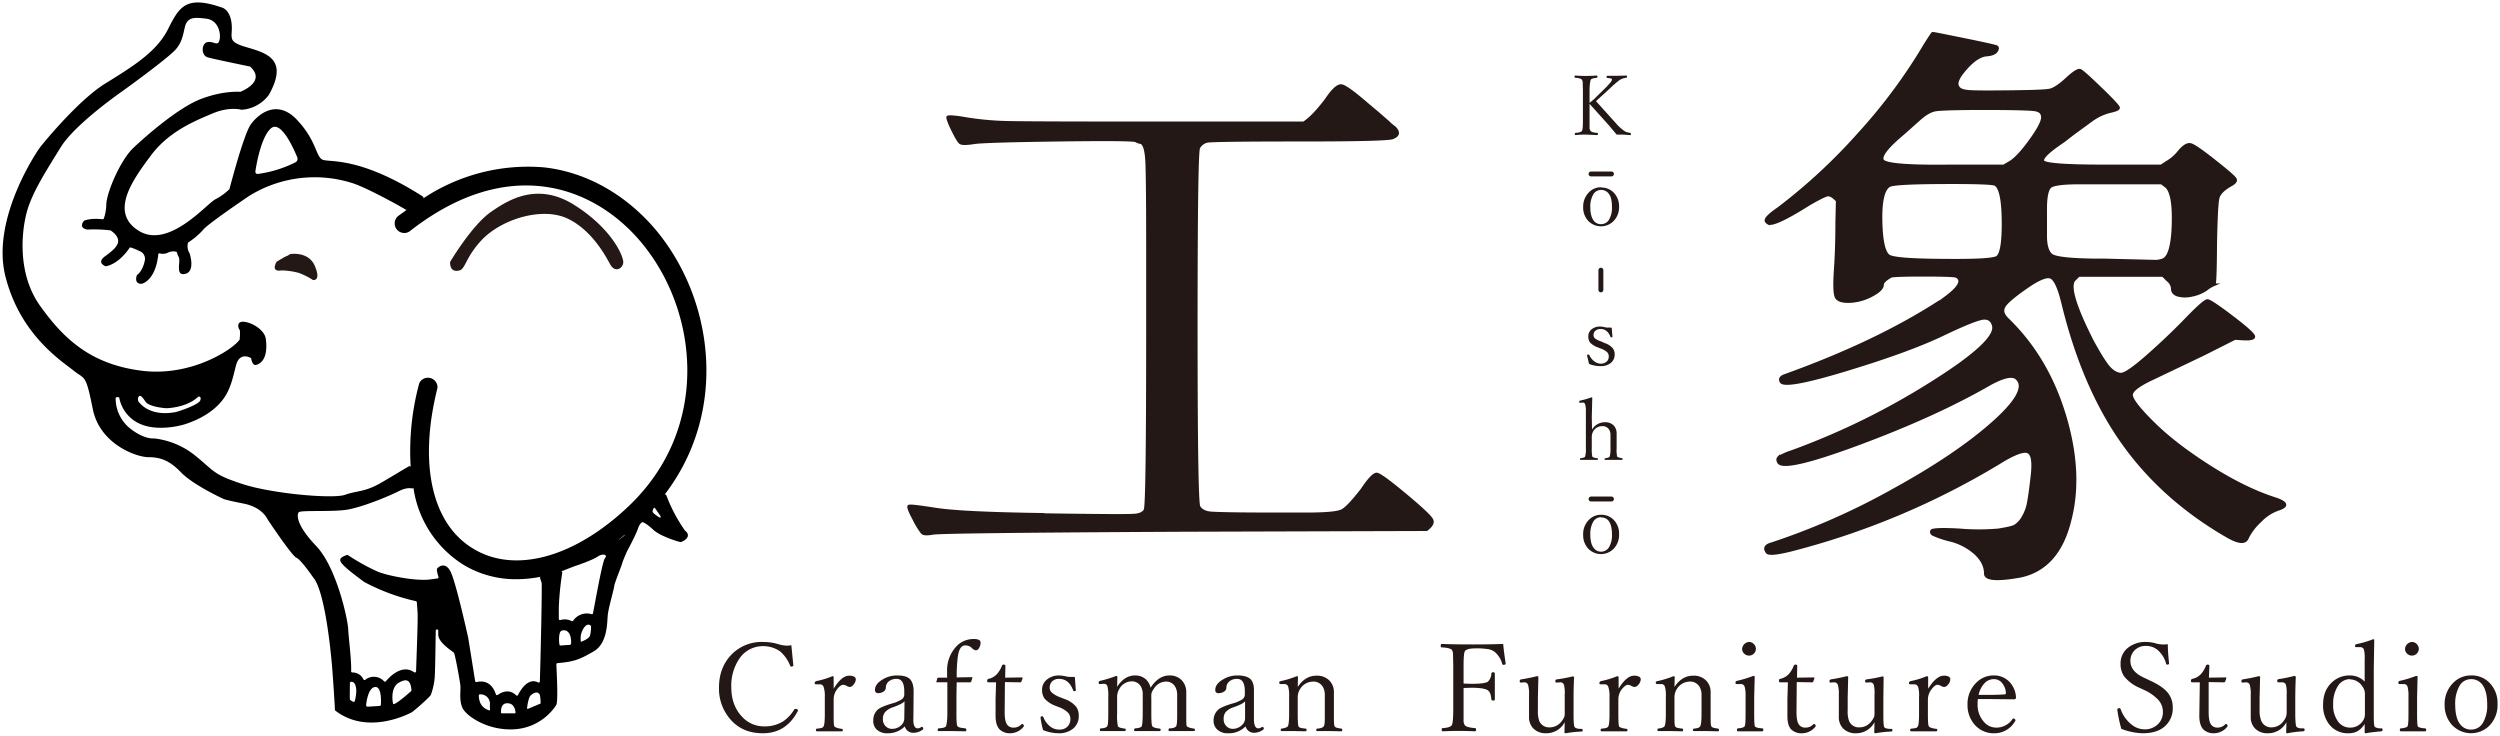
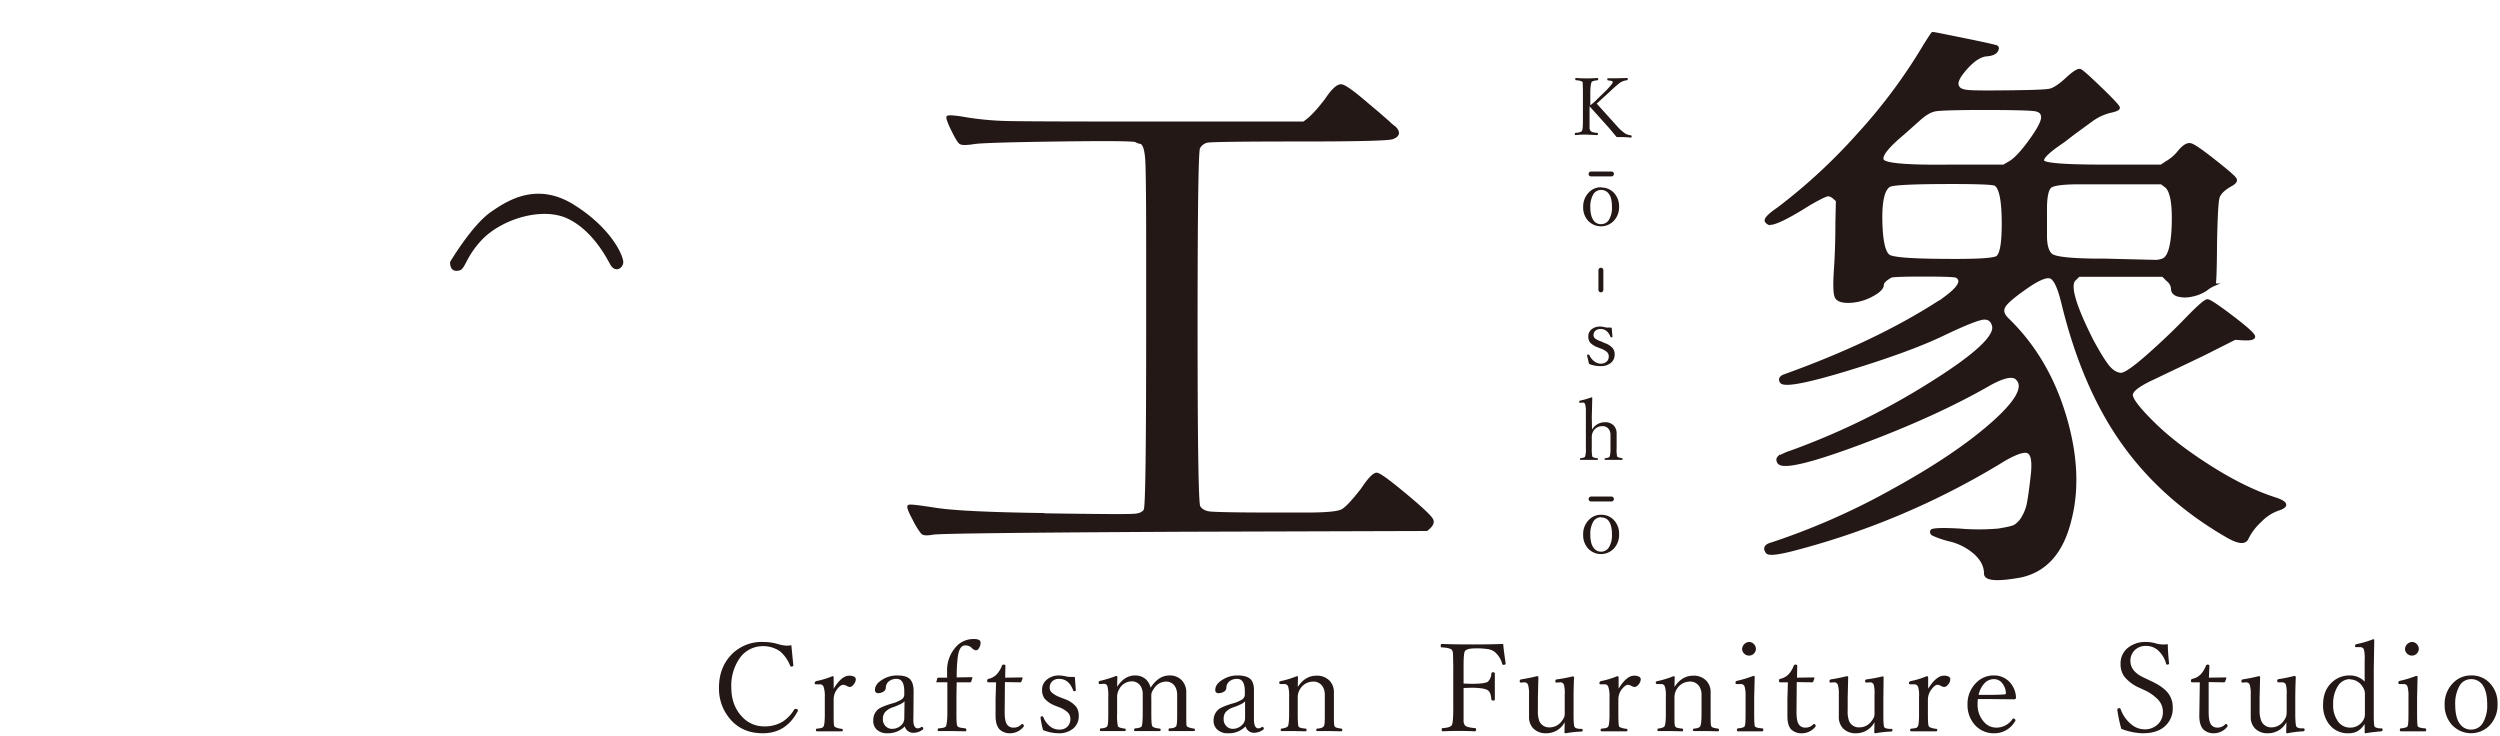
<svg xmlns="http://www.w3.org/2000/svg" viewBox="0 0 1016 299">
  <defs>
    <style>.cls-1,.cls-2,.cls-4{fill:#231815}.cls-1,.cls-4{stroke:#231815;stroke-miterlimit:10}.cls-1{stroke-linecap:round;stroke-width:2px}.cls-3{fill:none}</style>
  </defs>
  <path class="cls-1" d="M650.6 117.8v-8" />
  <path class="cls-2" d="M321.6 262.2l.8 8.1v.2c0 .2-.3.4-.8.4a.5.5 0 0 1-.5-.4 14.5 14.5 0 0 0-4.1-5.8 11.9 11.9 0 0 0-6.9-2.1 11.4 11.4 0 0 0-9.7 5.2 19.5 19.5 0 0 0-3.2 11.5q0 7.3 4.3 11.9a12 12 0 0 0 9 4 14 14 0 0 0 7.7-2 15.3 15.3 0 0 0 4.6-4.9.5.5 0 0 1 .5-.2 1.1 1.1 0 0 1 .7.2.5.5 0 0 1 .3.4.8.8 0 0 1-.2.5q-4.7 8.8-14.1 8.8-8.4 0-13.3-5.8a18.9 18.9 0 0 1-4.5-12.8q0-8.6 5.7-14a17.1 17.1 0 0 1 12.2-4.5 21 21 0 0 1 5.9.8 14.2 14.2 0 0 0 4 .7 11.6 11.6 0 0 0 1.6-.2zM338.8 279.9q3.2-5.3 6.3-5.3a4 4 0 0 1 2 .4 1.2 1.2 0 0 1 .7 1 3.4 3.4 0 0 1-1 2.3 2.1 2.1 0 0 1-1.4.9 3.6 3.6 0 0 1-1.4-.5 3.5 3.5 0 0 0-1.3-.4c-.7 0-1.6.6-2.5 1.8a6.8 6.8 0 0 0-1.4 4.2v5.8c0 3 0 4.7.3 5.1s1.3.8 3 1q.4 0 .4.5c0 .4-.1.5-.4.5h-10c-.4 0-.5-.1-.5-.5a.5.5 0 0 1 .4-.6 8.7 8.7 0 0 0 2-.3 1.5 1.5 0 0 0 .7-.6c.3-.4.5-2.1.5-5v-7a11.8 11.8 0 0 0-.5-4.1 1.6 1.6 0 0 0-1.3-1h-1.8c-.3 0-.5-.1-.5-.5s.2-.6.6-.8a33.6 33.6 0 0 0 6.6-2c.4 0 .5.2.5.5v4.6zM367.7 295.2a9.5 9.5 0 0 1-7 2.8 6 6 0 0 1-4.5-1.6 4.7 4.7 0 0 1-1.3-3.5 5.8 5.8 0 0 1 1.7-4.4q1.2-1.2 5.9-2.6a14 14 0 0 0 4-1.7 2.4 2.4 0 0 0 1-2V281q0-5.1-3.1-5.1a4.8 4.8 0 0 0-3.4 1.2 3.4 3.4 0 0 0-1 2.4 1.9 1.9 0 0 1-1 1.6 4.1 4.1 0 0 1-2.1.6 1.2 1.2 0 0 1-1.3-1.4c0-1.5 1-2.9 3-4.1a11.1 11.1 0 0 1 6-1.7q4 0 5.4 1.7c.8 1 1.3 2.5 1.3 4.7l-.1 10.9q-.2 4.2 1.8 4.2a2 2 0 0 0 1.2-.4 1 1 0 0 1 .5-.2.5.5 0 0 1 .4.3.8.8 0 0 1 .1.5.3.3 0 0 1-.2.3 6.2 6.2 0 0 1-3.7 1.3 3.5 3.5 0 0 1-3.6-2.6zm-.1-10.2q-.8 1-4.6 2.4a7.4 7.4 0 0 0-3.3 2 4.4 4.4 0 0 0-.9 2.9 3.8 3.8 0 0 0 1.2 2.9 3.5 3.5 0 0 0 2.4 1 5.3 5.3 0 0 0 3.9-1.5 3.8 3.8 0 0 0 1.2-2.8zM388.8 277.2l-.1 6v7.3c0 2.6.1 4.1.4 4.6s1.3.7 3.2.9c.3 0 .4.3.4.7s0 .5-.4.5l-5.4-.1h-5.4c-.3 0-.4 0-.4-.4s.1-.7.4-.7c1.8-.1 2.8-.4 3-1s.5-2.2.5-5v-7-5.7a71.4 71.4 0 0 0-4.5 0l.4-1.6a.5.5 0 0 1 .5-.3h3.5v-2.6a14.1 14.1 0 0 1 3.5-9.8 9.5 9.5 0 0 1 7.5-3.3c1.7 0 2.6.5 2.6 1.4a4.1 4.1 0 0 1-.7 2.4 1.5 1.5 0 0 1-1.2.8 3.2 3.2 0 0 1-1.7-1l-.2-.2a3.8 3.8 0 0 0-2.5-.8q-2.4 0-3 5a67.3 67.3 0 0 0-.4 8l6.1-.1c.2 0 .3 0 .3.2l-.5 1.6a.5.5 0 0 1-.4.3h-5.6zM404.8 277.3h-3.1c-.4 0-.5-.2-.5-.6s.1-.7.5-.8a6.6 6.6 0 0 0 3.5-2 10.9 10.9 0 0 0 2-3.4.7.7 0 0 1 .8-.4q.6 0 .6.5l-.1 4.8 6.8-.1a.3.3 0 0 1 .3.3l-.5 1.4a.5.5 0 0 1-.5.3l-6.2-.1-.1 12.3q0 3.6 1 5a3.1 3.1 0 0 0 2.6 1.2 4.3 4.3 0 0 0 3.2-1.3.4.4 0 0 1 .3-.2.7.7 0 0 1 .5.3.9.9 0 0 1 .2.5.4.4 0 0 1-.1.3 7 7 0 0 1-5.3 2.7 6 6 0 0 1-4.6-1.7c-1-1.2-1.5-3-1.5-5.4v-6.8zM436.8 275l.4 5.4v.2c0 .2-.2.3-.6.3a.5.5 0 0 1-.5-.4q-1.7-4.6-5.7-4.6a3.8 3.8 0 0 0-2.9 1.1 3.5 3.5 0 0 0-.9 2.5 2.6 2.6 0 0 0 .9 2 11.6 11.6 0 0 0 3.4 1.9l1.8.7a10.5 10.5 0 0 1 4.7 3.2 6 6 0 0 1 1 3.6 6.4 6.4 0 0 1-2.4 5.3 9 9 0 0 1-5.8 1.8 17.3 17.3 0 0 1-6.3-1.3c-.3-1.1-.7-2.7-1-4.8v-.3c0-.3.1-.5.6-.5a.6.6 0 0 1 .5.3 8.9 8.9 0 0 0 3 4 5.9 5.9 0 0 0 3.6 1.1 4.3 4.3 0 0 0 3.3-1.3 4.2 4.2 0 0 0 1.1-3 3.6 3.6 0 0 0-1-2.6 9.8 9.8 0 0 0-3.1-2l-1.8-.7a11.3 11.3 0 0 1-4.6-3 6 6 0 0 1-1-3.6 5.2 5.2 0 0 1 2.2-4.3 7.5 7.5 0 0 1 4.6-1.5 15 15 0 0 1 3.4.5 11.5 11.5 0 0 0 1.9.1h1.2zM467.6 279.5q3.2-5 7.7-5a6.6 6.6 0 0 1 5 2 6.9 6.9 0 0 1 1.8 4.9v8.6c0 3 0 4.8.2 5.1s1.2.8 3 1q.3 0 .3.5c0 .4-.1.5-.4.5H475.3c-.3 0-.4-.1-.4-.5a.5.5 0 0 1 .4-.6c1.5 0 2.4-.4 2.7-.9s.4-2 .4-5v-7.7a6.4 6.4 0 0 0-.6-2.9 4.1 4.1 0 0 0-4-2.5 5.8 5.8 0 0 0-4.8 2.8 6.6 6.6 0 0 0-1 1.8 8.3 8.3 0 0 0-.1 2v6.4c0 3 .1 4.6.4 5.1s1.2.8 3 1c.2 0 .4.2.4.5s-.2.5-.4.5h-10c-.3 0-.4-.1-.4-.5s.2-.5.4-.6c1.6-.1 2.5-.4 2.7-.9s.4-2.2.4-5v-7.8a6.2 6.2 0 0 0-.5-2.8 4.2 4.2 0 0 0-4.1-2.6 5.8 5.8 0 0 0-4.8 2.9 6.5 6.5 0 0 0-1 3.8v6.4a21.8 21.8 0 0 0 .3 5.1q.3.7 2.8 1c.3 0 .4.2.4.5s-.1.5-.4.5h-9.8c-.2 0-.3-.2-.3-.5s0-.5.4-.6c1.4 0 2.3-.4 2.6-.9s.4-2.2.4-5v-7a14.7 14.7 0 0 0-.3-4 1.4 1.4 0 0 0-1.5-1.2l-1.7.1c-.3 0-.4-.2-.4-.7 0-.3.2-.5.6-.6a47.4 47.4 0 0 0 6.5-2c.3 0 .5.1.5.4l-.1 4q3-4.6 7.3-4.6a6.4 6.4 0 0 1 4.3 1.5 6.7 6.7 0 0 1 2 3.5zM506.2 295.2a9.5 9.5 0 0 1-7.2 2.8 6 6 0 0 1-4.4-1.6 4.7 4.7 0 0 1-1.4-3.5 5.8 5.8 0 0 1 1.8-4.4q1.2-1.2 5.9-2.6a14 14 0 0 0 4-1.7 2.4 2.4 0 0 0 1-2V281q0-5.1-3.1-5.1a4.8 4.8 0 0 0-3.4 1.2 3.3 3.3 0 0 0-1 2.4 1.9 1.9 0 0 1-1 1.6 4.1 4.1 0 0 1-2.1.6 1.2 1.2 0 0 1-1.4-1.4c0-1.5 1-2.9 3-4.1a11.1 11.1 0 0 1 6-1.7c2.7 0 4.5.6 5.5 1.7.8 1 1.3 2.5 1.2 4.7v10.9q-.1 4.2 1.8 4.2a2 2 0 0 0 1.2-.4 1.1 1.1 0 0 1 .5-.2.5.5 0 0 1 .4.3.8.8 0 0 1 .1.5.3.3 0 0 1-.2.3 6.2 6.2 0 0 1-3.7 1.3 3.5 3.5 0 0 1-3.5-2.6zM506 285q-.7 1-4.6 2.4a7.5 7.5 0 0 0-3.3 2 4.4 4.4 0 0 0-.8 2.9 3.8 3.8 0 0 0 1.2 2.9 3.5 3.5 0 0 0 2.4 1 5.3 5.3 0 0 0 3.8-1.5 3.8 3.8 0 0 0 1.3-2.8zM527.4 279.2q3-4.6 7.6-4.6a7 7 0 0 1 5.3 2 6.6 6.6 0 0 1 1.8 4.8v8.6c0 3 0 4.7.3 5.2s1.2.7 2.7.9a.5.5 0 0 1 .4.5c0 .4-.1.6-.4.6l-4.7-.1h-5c-.3 0-.5-.1-.5-.5a.5.5 0 0 1 .5-.5c1.4-.1 2.2-.4 2.6-1s.4-2 .4-5v-7.7a6.4 6.4 0 0 0-.6-2.9 4.4 4.4 0 0 0-4.3-2.5 6.2 6.2 0 0 0-5 2.8 6.4 6.4 0 0 0-1.1 3.8v6.4c0 3 .1 4.8.3 5.2a1.5 1.5 0 0 0 .9.6 13 13 0 0 0 2 .3q.4 0 .4.5c0 .4-.2.6-.4.6l-4.7-.1h-5c-.3 0-.4-.1-.4-.5s0-.5.4-.5c1.3-.2 2.2-.5 2.5-1s.5-2.1.5-5v-7a12.9 12.9 0 0 0-.4-4.1 1.5 1.5 0 0 0-1.4-1h-1.8c-.3 0-.4-.2-.4-.7 0-.3.2-.4.6-.5a38.1 38.1 0 0 0 6.5-2c.3 0 .5.1.5.4l-.1 4zM594.8 279.6v13.7a3.2 3.2 0 0 0 .5 1.4c.4.6 1.7 1 4.1 1.2.3 0 .5.2.5.6s-.2.7-.5.7a138 138 0 0 0-13 0c-.4 0-.5-.2-.5-.7s.1-.6.5-.6q3-.2 3.6-1.2t.6-6.6v-17.5l-.1-5a3.4 3.4 0 0 0-.4-1.4c-.4-.6-1.8-1-4.2-1.1-.3 0-.4-.3-.4-.6q0-.8.4-.8 5 .2 12.7.2 7 0 12.3-.2.2 2.6 1 7.9v.1c0 .3-.3.5-1 .5a.5.5 0 0 1-.4-.4 9.6 9.6 0 0 0-3.1-4.9 6.3 6.3 0 0 0-2.7-1.1 30.2 30.2 0 0 0-5-.3c-2.5 0-3.9.4-4.4 1.2q-.5.9-.5 5.9v7.2l3.2.1c3.7 0 6-.3 6.7-.9a4.8 4.8 0 0 0 1.4-3.3c0-.3.3-.5.7-.5s.7.2.7.5v10.5c0 .4-.2.5-.7.5s-.7-.2-.7-.5c-.2-2-.6-3.1-1.5-3.7s-3.1-1-6.6-1l-3.2.1zM636.3 298c-.3 0-.5-.1-.5-.5l.1-4a8.4 8.4 0 0 1-7.5 4.5 7 7 0 0 1-5.3-2 6.5 6.5 0 0 1-1.7-4.7v-9a12.8 12.8 0 0 0-.4-4 1.5 1.5 0 0 0-1.4-1l-1.6.1c-.3 0-.4-.2-.4-.6a.7.7 0 0 1 .6-.7 70 70 0 0 0 6.4-1.3c.4 0 .6.1.6.4l-.2 8.5v5a11 11 0 0 0 .6 4.4 4.3 4.3 0 0 0 4.2 2.5 6 6 0 0 0 5-2.7 5.9 5.9 0 0 0 1-1.8 8.6 8.6 0 0 0 .1-2v-6.8a13.8 13.8 0 0 0-.3-4 1.5 1.5 0 0 0-1.4-1l-1.6.1c-.3 0-.5-.1-.5-.6a.6.6 0 0 1 .6-.7 60.1 60.1 0 0 0 6.4-1.2c.4 0 .6.1.6.4q-.2 4-.2 8.5v6.6c0 2.8.1 4.5.4 5s.9.7 2 .8h.9a.5.5 0 0 1 .4.5c0 .4-.1.6-.4.6a45.4 45.4 0 0 0-6.5.7zM657.8 279.9q3.2-5.3 6.3-5.3a4 4 0 0 1 2 .4 1.2 1.2 0 0 1 .7 1 3.4 3.4 0 0 1-1 2.3 2.2 2.2 0 0 1-1.5.9 3.6 3.6 0 0 1-1.4-.5 3.4 3.4 0 0 0-1.3-.4c-.7 0-1.5.6-2.5 1.8a6.8 6.8 0 0 0-1.4 4.2v5.8c0 3 .1 4.7.3 5.1s1.3.8 3 1q.4 0 .4.5c0 .4-.1.5-.4.5h-10c-.4 0-.5-.1-.5-.5a.5.5 0 0 1 .4-.6 8.7 8.7 0 0 0 2-.3 1.5 1.5 0 0 0 .7-.6c.3-.4.5-2.1.5-5v-7a11.8 11.8 0 0 0-.5-4.1c-.3-.7-.8-1-1.3-1h-1.8c-.3 0-.5-.1-.5-.5s.2-.6.6-.8a33.3 33.3 0 0 0 6.6-2c.4 0 .6.2.6.5v4.6zM680.5 279.2q3-4.6 7.6-4.6a7 7 0 0 1 5.3 2 6.6 6.6 0 0 1 1.8 4.8v8.6c0 3 0 4.7.3 5.2s1.2.7 2.7.9a.5.5 0 0 1 .4.5c0 .4-.1.6-.4.6l-4.7-.1h-5c-.3 0-.5-.1-.5-.5a.5.5 0 0 1 .5-.5c1.3-.1 2.2-.4 2.5-1s.5-2 .5-5v-7.7a6.4 6.4 0 0 0-.6-2.9 4.4 4.4 0 0 0-4.3-2.5 6.2 6.2 0 0 0-5 2.8 6.4 6.4 0 0 0-1.1 3.8v6.4c0 3 0 4.8.3 5.2a1.5 1.5 0 0 0 .9.6 12.9 12.9 0 0 0 2 .3q.3 0 .3.5c0 .4 0 .6-.3.6l-4.8-.1h-5c-.2 0-.3-.1-.3-.5s0-.5.3-.5c1.4-.2 2.3-.5 2.6-1s.5-2.1.5-5v-7a12.9 12.9 0 0 0-.4-4.1 1.5 1.5 0 0 0-1.5-1h-1.7c-.3 0-.5-.2-.5-.7 0-.3.3-.4.7-.5a38.1 38.1 0 0 0 6.5-2c.3 0 .5.1.5.4l-.1 4zM709.4 283a13.3 13.3 0 0 0-.4-4 1.5 1.5 0 0 0-1.5-1h-1.8q-.4 0-.4-.6c0-.4.2-.6.6-.7a47.7 47.7 0 0 0 6.6-2c.4 0 .6 0 .6.4l-.2 8.6v6.3q0 4.6.3 5.2c.3.4 1.2.7 3 .8.3 0 .4.2.4.6s-.1.6-.4.6H706.3q-.4 0-.4-.6c0-.4.1-.5.4-.6 1.5-.1 2.4-.4 2.7-.8s.4-2.1.4-5.2zm1.5-22.1a2.6 2.6 0 0 1 2 1 2.7 2.7 0 0 1 .7 1.8 2.8 2.8 0 0 1-4.8 1.9 2.6 2.6 0 0 1-.8-1.9 3 3 0 0 1 2.9-2.8zM726.6 277.3h-3.2q-.4 0-.4-.6c0-.5.1-.7.4-.8a6.6 6.6 0 0 0 3.6-2 10.9 10.9 0 0 0 2-3.4.7.7 0 0 1 .7-.4q.7 0 .7.5l-.1 4.8 6.8-.1a.3.3 0 0 1 .3.3l-.5 1.4a.5.5 0 0 1-.5.3l-6.2-.1-.1 12.3q0 3.6 1 5a3.1 3.1 0 0 0 2.6 1.2 4.3 4.3 0 0 0 3.2-1.3.4.4 0 0 1 .2-.2.7.7 0 0 1 .6.3.8.8 0 0 1 .2.5.4.4 0 0 1-.1.3 7 7 0 0 1-5.3 2.7 6 6 0 0 1-4.7-1.7c-1-1.2-1.4-3-1.4-5.4v-6.8zM762.2 298c-.3 0-.5-.1-.5-.5l.1-4a8.4 8.4 0 0 1-7.5 4.5 7 7 0 0 1-5.3-2 6.5 6.5 0 0 1-1.7-4.7v-9a13.2 13.2 0 0 0-.4-4 1.5 1.5 0 0 0-1.4-1l-1.6.1c-.3 0-.4-.2-.4-.6a.7.7 0 0 1 .6-.7 70 70 0 0 0 6.4-1.3c.4 0 .6.1.6.4l-.2 8.5v5a11 11 0 0 0 .6 4.4 4.3 4.3 0 0 0 4.2 2.5 6 6 0 0 0 5-2.7 5.9 5.9 0 0 0 1-1.8 8.5 8.5 0 0 0 .1-2v-6.8a13.7 13.7 0 0 0-.3-4 1.5 1.5 0 0 0-1.4-1l-1.6.1c-.3 0-.5-.1-.5-.6a.6.6 0 0 1 .6-.7 60.1 60.1 0 0 0 6.4-1.2c.4 0 .5.1.5.4l-.1 8.5v6.6c0 2.8.1 4.5.3 5s1 .7 2 .8h.9a.5.5 0 0 1 .5.5c0 .4-.2.6-.5.6a45.4 45.4 0 0 0-6.4.7zM783.6 279.9q3.3-5.3 6.4-5.3a4 4 0 0 1 2 .4 1.2 1.2 0 0 1 .6 1 3.4 3.4 0 0 1-1 2.3 2.1 2.1 0 0 1-1.5.9 3.6 3.6 0 0 1-1.4-.5 3.4 3.4 0 0 0-1.3-.4c-.7 0-1.5.6-2.4 1.8a6.8 6.8 0 0 0-1.5 4.2v5.8c0 3 .1 4.7.4 5.1s1.2.8 3 1q.4 0 .4.5c0 .4-.2.5-.4.5h-10.1c-.3 0-.5-.1-.5-.5a.5.5 0 0 1 .5-.6 8.8 8.8 0 0 0 2-.3 1.5 1.5 0 0 0 .6-.6c.3-.4.5-2.1.5-5v-7a11.6 11.6 0 0 0-.4-4.1c-.4-.7-.9-1-1.4-1h-1.8c-.3 0-.5-.1-.5-.5s.2-.6.7-.8a33.3 33.3 0 0 0 6.5-2c.4 0 .6.2.6.5v4.6zM803.8 284.1a16.3 16.3 0 0 0-.1 2 10.3 10.3 0 0 0 2.6 7.3 6.5 6.5 0 0 0 4.8 2.3 7.9 7.9 0 0 0 6.8-3.5.4.4 0 0 1 .4-.2 1 1 0 0 1 .6.3l.2.4a1 1 0 0 1-.3.6 9.6 9.6 0 0 1-8.4 4.7 10.2 10.2 0 0 1-8-3.6 12 12 0 0 1-2.8-8 12 12 0 0 1 3.5-8.9 9.8 9.8 0 0 1 7.2-3 8.5 8.5 0 0 1 6.6 2.9 9.7 9.7 0 0 1 2.4 6 .8.8 0 0 1-.2.6.7.7 0 0 1-.5.2l-9.9-.1h-4.9zm.3-1.7h4.1q3.4 0 6.5-.2c.3 0 .5-.2.5-.6a6.9 6.9 0 0 0-1.8-4.3 4.2 4.2 0 0 0-3.1-1.3 5.2 5.2 0 0 0-4 1.9 10 10 0 0 0-2.2 4.5zM881 261.8q0 3 .5 7.7v.2c0 .2-.2.4-.8.4a.4.4 0 0 1-.4-.4 11.2 11.2 0 0 0-3.5-5.6 7.3 7.3 0 0 0-4.7-1.6 6.2 6.2 0 0 0-4.8 2 6 6 0 0 0-1.5 4.1q0 4.3 5.5 6.8l2.5 1.2q5.3 2.4 7.4 5.2a9.2 9.2 0 0 1 1.8 5.7 9.6 9.6 0 0 1-3.6 8q-3.1 2.5-8.6 2.5a26 26 0 0 1-8.7-1.8 58.3 58.3 0 0 1-1.6-7.5v-.4c0-.3.3-.5.8-.5a.5.5 0 0 1 .5.3 13.8 13.8 0 0 0 4.4 6.3 8.4 8.4 0 0 0 5.3 2 7.5 7.5 0 0 0 5.7-2.3 6.7 6.7 0 0 0 1.8-4.7 7.2 7.2 0 0 0-1.9-5 18.2 18.2 0 0 0-5.3-3.8l-2.6-1.2a15.7 15.7 0 0 1-6-4.6 8.8 8.8 0 0 1-1.4-5.1 8 8 0 0 1 3.2-6.6 11.3 11.3 0 0 1 7.1-2.2 13.9 13.9 0 0 1 4.1.6 10.3 10.3 0 0 0 3.2.4 9.5 9.5 0 0 0 1.6-.1zM894 277.3h-3.1q-.5 0-.5-.6c0-.5.2-.7.5-.8a6.6 6.6 0 0 0 3.6-2 10.7 10.7 0 0 0 2-3.4.7.7 0 0 1 .7-.4q.7 0 .7.5l-.2 4.8 6.8-.1a.3.3 0 0 1 .3.3l-.5 1.4a.5.5 0 0 1-.4.3l-6.3-.1v12.3q0 3.6 1 5a3.1 3.1 0 0 0 2.5 1.2 4.3 4.3 0 0 0 3.2-1.3.4.4 0 0 1 .3-.2.7.7 0 0 1 .5.3.8.8 0 0 1 .2.5.4.4 0 0 1-.1.3 7 7 0 0 1-5.3 2.7 6 6 0 0 1-4.6-1.7c-1-1.2-1.5-3-1.5-5.4l.1-6.8zM929.6 298c-.3 0-.5-.1-.5-.5l.1-4a8.4 8.4 0 0 1-7.5 4.5 7 7 0 0 1-5.3-2 6.5 6.5 0 0 1-1.7-4.7v-9a13.2 13.2 0 0 0-.4-4 1.5 1.5 0 0 0-1.4-1l-1.6.1c-.3 0-.4-.2-.4-.6a.7.7 0 0 1 .6-.7 70 70 0 0 0 6.4-1.3c.4 0 .6.1.6.4l-.2 8.5v5a11 11 0 0 0 .7 4.3 4.3 4.3 0 0 0 4.2 2.6 6 6 0 0 0 5-2.8 5.9 5.9 0 0 0 .9-1.7 8.5 8.5 0 0 0 .2-2.1v-6.7a13.7 13.7 0 0 0-.3-4 1.5 1.5 0 0 0-1.5-1H926c-.4 0-.5-.1-.5-.5a.6.6 0 0 1 .5-.8 60.1 60.1 0 0 0 6.4-1.3c.4 0 .6.2.6.5a227 227 0 0 0-.2 8.4v6.6c0 2.9.2 4.6.4 5s.9.8 2 .8h.9a.5.5 0 0 1 .5.6c0 .3-.2.5-.5.6a45.4 45.4 0 0 0-6.5.8zM961 277v-9a14 14 0 0 0-.3-4 1.5 1.5 0 0 0-1.4-1h-1.8c-.3 0-.4-.1-.4-.4s.2-.8.5-.8a42.1 42.1 0 0 0 6.8-2c.4 0 .5 0 .5.3l-.2 11.8v18.3c0 3 .1 4.6.3 5s1 .7 2 .8h.8c.3 0 .5.2.5.5s-.2.7-.5.7c-2.1.2-4.3.4-6.4.8-.3 0-.4-.1-.4-.4v-3.4a8.2 8.2 0 0 1-3 3 7.1 7.1 0 0 1-3.5.8 9.5 9.5 0 0 1-7.9-3.6 12.4 12.4 0 0 1-2.5-8q0-5.7 3.5-9a10.3 10.3 0 0 1 7.4-2.9 8.2 8.2 0 0 1 6 2.5zm-6-1a5.8 5.8 0 0 0-5 3 13.3 13.3 0 0 0-1.8 7.2 11 11 0 0 0 2.2 7.3 5.9 5.9 0 0 0 4.7 2.2 6 6 0 0 0 5-2.5 4.8 4.8 0 0 0 1-3.2V282a5 5 0 0 0-1-3 6.1 6.1 0 0 0-5-2.9zM978.8 283a13.3 13.3 0 0 0-.4-4 1.5 1.5 0 0 0-1.5-1h-1.8q-.4 0-.4-.6c0-.4.2-.6.6-.7a47.7 47.7 0 0 0 6.6-2c.4 0 .6 0 .6.4l-.2 8.6v6.3q0 4.6.3 5.2c.3.4 1.2.7 3 .8a.5.5 0 0 1 .4.6c0 .4-.1.6-.4.6H975.7q-.4 0-.4-.6c0-.4.1-.5.4-.6 1.5-.1 2.4-.4 2.7-.8s.4-2.1.4-5.2zm1.5-22.1a2.6 2.6 0 0 1 2 1 2.7 2.7 0 0 1 .7 1.8 2.8 2.8 0 0 1-4.8 1.9 2.6 2.6 0 0 1-.8-1.9 3 3 0 0 1 2.9-2.8zM1004.2 274.5a10 10 0 0 1 8 3.5 11.7 11.7 0 0 1 2.8 8.1 12 12 0 0 1-3.5 9 10.6 10.6 0 0 1-15.2-.7 11.9 11.9 0 0 1-2.8-8 12 12 0 0 1 3.6-9 9.9 9.9 0 0 1 7.1-2.9zm0 1.5a5.4 5.4 0 0 0-4.8 3 14.6 14.6 0 0 0-1.6 7.3q0 5.5 2 8a5.3 5.3 0 0 0 4.4 2.2 5.5 5.5 0 0 0 5-3 14 14 0 0 0 1.6-7.2q0-5.6-2.1-8.2a5.5 5.5 0 0 0-4.5-2.1z" />
-   <path class="cls-3" d="M152.4 279.2c-2.5.4-3.3 5.4-3.6 7.3a.6.6 0 0 0 .7.7l4.7-.3a.6.6 0 0 0 .6-.6c.1-1.8.2-7.4-2.4-7zM206.4 285.8c-2.6-.1-2.7 2.6-2.7 3.7a.4.4 0 0 0 .5.4h5.1a.3.3 0 0 0 .4-.4c-.1-1-.6-3.7-3.3-3.8zM142.7 277.1a.5.5 0 0 0-.5.5v6.7c0 .4.8.6 1.3.9a.5.5 0 0 0 .7-.3 19 19 0 0 0 .7-4.2v-.1c-.3-3.4-1.5-3.6-2.2-3.5zM195 282.2a.4.4 0 0 0-.4.3c0 4.6 3 5.8 4 6a.3.3 0 0 0 .5-.3v-2.6a3.8 3.8 0 0 0-4.1-3.4zM162 277.5c-3 1.9-2.5 6.7-2.3 8.3a.4.4 0 0 0 .6.3c2-1 5.4-4 6.6-5a1 1 0 0 0 .3-.9c-.3-3.6-1.7-4.8-5.2-2.7zM104.8 70.6a48 48 0 0 0 15.2-4.7 1.6 1.6 0 0 0 .8-2c-1.7-4-6.8-15-10.6-11.9s-5.9 14.1-6.4 17.6a.9.9 0 0 0 1 1zM71.2 167.5c1.1-.2 9.5-3 10.1-4.8s-.7-1.5-.7-1.5c-4.7 4.5-12.7 4.8-13 4.7s-7.2-.6-8.5-2.7-2.4-3-3-1.7a2 2 0 0 0 .5 2.2c5 5.7 13.5 4 14.6 3.8z" />
-   <path class="cls-3" d="M140.3 201c4.8-1.6 7.6-1 13.5-4.2 4.9-2.7 10.5-6.2 12.4-7.3a.5.5 0 0 1 .8.2c-.9-10.2.3-21.6 3.4-34a3.9 3.9 0 0 1 7.5 2c-7.9 31-2.3 55.4 14.9 65.5 17 10 41 3.2 62.9-17.6C289 173.8 284 125.8 260 97.7c-19-22-53.4-34.8-93-4.1a3.9 3.9 0 1 1-4.7-6.1l3.1-2.4a.5.5 0 0 1-.5 0 170 170 0 0 0-22.4-11c-6.2-1.7-21-5.7-41.1 5.4-.7.5-15.6 10.5-18.5 13.5a29.5 29.5 0 0 1-6.3 5.3.5.5 0 0 0-.3.3 5.3 5.3 0 0 0 .7 4.4.3.3 0 0 1 0 .1c.2.6 2.1 7.3-1.8 8.3-4.2 1-1.8-5-2.6-6.7a9.1 9.1 0 0 1-.8-2 .5.5 0 0 0-.3-.4 5 5 0 0 0-3.4.4 4.7 4.7 0 0 1-3.1.3.5.5 0 0 0-.6.4c-.3 2.3-1.3 9.8-6.6 11.9h-.1c-.6 0-3.2 0-2-3.4a.5.5 0 0 1 .1-.3c.6-.4 2.5-2 3.1-6a3.4 3.4 0 0 0-1.2-3.1 24.8 24.8 0 0 0-4.4-2 .5.5 0 0 0-.6.3c-1 1.3-4.7 6.4-9.5 7.3a.5.5 0 0 1-.3 0c-.7-.3-3.6-1.6 0-4.1 4-2.9 5.6-4.8 5-7-.5-1.9-2.5-3.1-3-3.4a.3.3 0 0 0-.2 0 57.6 57.6 0 0 0-9.1-.3h-.1c-.4-.1-3.5-.7-1.4-3.5a.6.6 0 0 1 .1-.1c.5-.3 2.6-1.1 7.4-.7a.5.5 0 0 0 .6-.3 18.6 18.6 0 0 0 1-5.7c.2-5 5.8-17.9 11-22.8s18.5-16.7 27.8-20a39.6 39.6 0 0 1 15.5-2.9.4.4 0 0 0 .2 0c1-.4 10.4-4.3 4-10.1a.6.6 0 0 0-.3-.2c-1.4-.3-14.4-3-17-3.7s-2.7-5.8 0-6.2 4 1.9 4.8-.8-.6-8-5.3-8.7-6.7-.7-8 1.5-.9 7-4.5 11-22 17.2-22 17.2-19 13-24.8 22.5-11.4 18-13.6 26-4.3 25.2 5.3 38.5S36.7 148 57 150.6c20.3 2.8 37.6-8.7 40.3-12.6a.5.5 0 0 0 0-.2c0-.7.3-3.6 0-3.9s-1.5-3.7 2-3.1 8 3.5 8.6 6.8.6 9.4-3.8 10.7c0 0-1.4.6-2.1-2.5a.5.5 0 0 0-.2-.4c-1-.4-4.5-2-5.8 2.8-1.6 5.6-2.4 10.8-6.6 15.5s-10 7.2-13.7 8.5-12.5 2.9-18.7 0a14.5 14.5 0 0 1-8.6-10.4.5.5 0 0 0-.5-.4h-.5a.5.5 0 0 0-.5.5 15.7 15.7 0 0 0 5.6 12c5.8 4.7 9.8 4.3 10.2 4.3h.1a32.5 32.5 0 0 1 16.5 7c8.1 6.6 7.2 7.7 19.4 11.6s36.6 6 41.5 4.3zM251.6 219.3l2.3-1.9-2.3 1.8zM243 226.3a54.4 54.4 0 0 1-9.5 3.8l-5.4 2.1a.5.5 0 0 1 .4.6 117.5 117.5 0 0 0-1.4 14v4.8a.5.5 0 0 0 .7.5 6.1 6.1 0 0 1 4.5.4.5.5 0 0 0 .7-.2 6.7 6.7 0 0 1 7.4-2.7.5.5 0 0 0 .7-.4c.6-3.4 3.8-21.7 4.8-22.4s-.4-2.2-3-.5zM215.7 282.7c-.8.8-1.3 4-1.5 5.1a.3.3 0 0 0 .4.3l5-2a.3.3 0 0 0 .1-.4 16.3 16.3 0 0 0-.2-3.3c-1-1.8-2.9-.8-3.8.3zM266.3 206.5a.3.3 0 0 0-.5 0 2.8 2.8 0 0 0-.6 1.4c0 .7 2.9 2.4 2.9 2.4s.7.2.5-.3-1.9-2.7-2.3-3.5zM236 258.8a9.9 9.9 0 0 0 0 1.6.3.3 0 0 0 .5.3c.7-.3 2.6-1.1 3-1.9s.6-3.4.6-4.2a.5.5 0 0 0-.2-.4c-1.8-1.6-4 2.8-4 4.6z" />
  <path class="cls-3" d="M219.5 235a.5.5 0 0 1 .2-.5 51.9 51.9 0 0 1-9.7 1 41.3 41.3 0 0 1-21.1-5.6 44.2 44.2 0 0 1-20.8-31.7.5.5 0 0 1-.6.4c-1-.2-2.7-.3-5.8 1.3-4.6 2.4-13.8 6.1-19.8 7.3s-19.7.1-20.5 1.1-1 5.2 7.2 13.7 12.7 29.2 13 33.6c.2 4.2 1.3 13 1.2 17.3a.5.5 0 0 0 .5.5 4.8 4.8 0 0 1 4.5 2.8.5.5 0 0 0 .7.2 5.6 5.6 0 0 1 7.6.7.5.5 0 0 0 .8 0c1.3-1.7 6.5-7.2 11.5-3.7a.5.5 0 0 0 .7-.4 524.2 524.2 0 0 0 .4-28.1.5.5 0 0 0-.4-.5 81 81 0 0 1-21-7.8c-5.8-4.2-9.3-7-9.7-8.5-.4-1.3 1.9-2.2 2.6-2.5a.5.5 0 0 1 .4 0c1.3.9 8 5.3 12.3 7a56.4 56.4 0 0 0 21 3l3-.4a.5.5 0 0 0 .5-.6c-.2-1-.6-3-.4-3.5s3.1-2.9 5.4 1.4 7 26.4 7.2 27l2.8 17.4a.5.5 0 0 0 .6.4c1.5-.4 5.7-1 7.8 5a.5.5 0 0 0 .8.2c1.2-1 4.4-2.7 7.4.1a.5.5 0 0 0 .8-.1c1-1.9 4-7.1 8-5a.5.5 0 0 0 .8-.5c.2-5.8 1-39 .8-40l-.7-2zM228.2 256.4c-1.4.7-1 5.8-.7 6s3-.2 4.1-.3a.5.5 0 0 0 .5-.5c.2-5.5-2.6-5.9-4-5.2z" />
-   <path d="M278.5 215.8a63.8 63.8 0 0 1-7.7-14.5.5.5 0 0 0-.7-.3c26.4-34.4 19.7-80.4-4.2-108.3-12.1-14-28.1-22.9-45-24.7a77 77 0 0 0-49 12.7.5.5 0 0 0 0-.8c-25.8-16.5-38-13.8-40.8-15s-2.4-7.8-10.5-16.3-15.7-2.2-18.7 2c-2.9 4.2-8.1 24.3-8.6 26a.5.5 0 0 1 0 .2 22.8 22.8 0 0 1-5.8 4.2c-3.7 2-19 20.3-31.1 12.8S54 73 61.4 63.1s18.2-14.1 25-17c6.4-2.7 11-1.7 11.7-1.5a.5.5 0 0 0 .2 0 15 15 0 0 0 11-6.1c8.2-14.7-1.3-17-9.4-19.4s-5.1-3.9-5.8-9.7S90 3 90 3c-14.6-5-17.2-.1-21.8 9S54 27 42.7 34 16.5 59.5 16.2 60c-.4.4-20 28.6-14 52.3 6 23.9 23 34.5 27.7 38.3s4.9 1.1 7.8 15.6 18 19.6 22.6 19.6 8.4 1.1 13.3 6.2 17.1 10.7 17.1 10.7 0 .3 8 1.9c7.7 1.4 9.8 6 10 6.4.6.9 10 15 11.8 15.7s6.8 8 6.8 8c5.1 5.9 7.5 33.7 7.8 38 .3 4 1 14.1 1 15.8a.5.5 0 0 0 .2.3c13.3 10.3 30.4 1 31 .7s7.2-6 7.8-7.1a28.3 28.3 0 0 0 1.5-6.4c.3-2.3.4-16.8.5-19.7a.5.5 0 0 1 1 0v1.7c.1 3.3 6 6.8 6.4 7.3s2.4 11.3 2.6 13.3-.6 6.1.9 9.2 9.9 9.1 20.7 8.6 16.4-8.2 17.4-10c.8-1.8.1-13.8 0-16.4a.5.5 0 0 1 .4-.5c7-.6 9.1-1.5 14.8-4.8s5.4-11.9 5.7-14.8 2.4-10 2.6-11.6 2.9-8 3.2-9.2 2-5 2-5 3.6-6.7 4.4-9.1 1.8-2.8 1.9-2.8 1.4.3 4.4 3.1 10.7 5 11.1 5 4.9-1.9 2-4.5zM103.8 69.6c.5-3.5 2.5-14.3 6.4-17.5s8.9 7.7 10.6 11.8a1.6 1.6 0 0 1-.8 2.1 48 48 0 0 1-15.3 4.7.9.9 0 0 1-.9-1.1zm-5 127.2c-12.2-4-11.3-5-19.4-11.6a32.5 32.5 0 0 0-16.5-7h-.1c-.5 0-4.4.4-10.2-4.3a15.7 15.7 0 0 1-5.6-12 .5.5 0 0 1 .5-.5h.5a.5.5 0 0 1 .5.4 14.5 14.5 0 0 0 8.5 10.5c6.3 2.8 15 1.2 18.8-.1s9.5-3.8 13.7-8.5 5-9.9 6.5-15.5c1.4-4.8 5-3.2 5.8-2.8a.5.5 0 0 1 .3.4c.6 3.1 2 2.5 2 2.5 4.5-1.3 4.4-7.4 3.9-10.7s-5-6.3-8.6-6.8-2.5 2.8-2.1 3.1.2 3.2.1 4a.5.5 0 0 1 0 .1c-2.7 4-20 15.4-40.3 12.6-20.4-2.7-31.3-13-40.8-26.3S8.8 93.6 11 85.8s7.9-16.6 13.7-26 24.7-22.5 24.7-22.5 18.4-13.2 22-17.2 3.1-9 4.5-11 3.2-2.1 8-1.5 6 6 5.3 8.7-2.2.4-4.8.8-2.8 5.4 0 6.2 15.6 3.4 17 3.7a.6.6 0 0 1 .3.1c6.4 5.9-3 9.8-4 10.2a.4.4 0 0 1-.2 0c-.9 0-6.9-.4-15.5 2.8-9.3 3.4-22.6 15.1-27.8 20s-10.8 17.9-11 23a18.6 18.6 0 0 1-1 5.7.5.5 0 0 1-.6.3c-4.8-.5-7 .4-7.4.6a.6.6 0 0 0-.2.2c-2 2.8 1 3.3 1.4 3.4h.1a57.6 57.6 0 0 1 9.2.3.3.3 0 0 1 .2 0c.4.3 2.5 1.6 3 3.5.6 2.1-1 4-5 6.9-3.6 2.5-.8 3.9 0 4.2a.5.5 0 0 0 .2 0c4.9-1 8.6-6 9.5-7.4a.5.5 0 0 1 .6-.2 24.8 24.8 0 0 1 4.4 1.9 3.4 3.4 0 0 1 1.3 3.1c-.7 4-2.6 5.7-3 6a.5.5 0 0 0-.3.3c-1.1 3.5 1.5 3.5 2 3.4h.2c5.2-2 6.3-9.5 6.5-11.8a.5.5 0 0 1 .7-.5 4.7 4.7 0 0 0 3.2-.3 5 5 0 0 1 3.4-.4.5.5 0 0 1 .3.3 9.1 9.1 0 0 0 .8 2c.8 1.7-1.6 7.7 2.6 6.7 4-1 2-7.6 1.8-8.2a.3.3 0 0 0 0-.1 5.3 5.3 0 0 1-.7-4.3.5.5 0 0 1 .3-.3 29.5 29.5 0 0 0 6.2-5.4c3-3 17.8-13 18.4-13.4a50.5 50.5 0 0 1 41.2-5.4c5.8 1.6 20.3 9.7 22.4 11a.5.5 0 0 0 .5 0l-3.2 2.3a3.9 3.9 0 1 0 4.8 6.1c39.6-30.7 74-18 93 4.2 24 28 29 76-4.4 107.8-21.8 20.8-46 27.6-62.9 17.6-17.2-10-22.7-34.6-14.9-65.6a3.9 3.9 0 0 0-7.4-1.9 105.3 105.3 0 0 0-3.5 34 .5.5 0 0 0-.7-.2c-2 1.1-7.6 4.6-12.4 7.3-6 3.2-8.8 2.6-13.6 4.3s-29.2-.4-41.4-4.3zm-42.6-35.3c.5-1.3 1.5-.5 2.9 1.7s8.2 2.7 8.5 2.7 8.3-.2 13-4.7c0 0 1.4-.3.8 1.5s-9 4.6-10.2 4.8-9.5 1.9-14.5-3.8a2 2 0 0 1-.5-2.2zm88 123.4a.5.5 0 0 1-.7.3c-.5-.3-1.2-.6-1.3-1s0-5.2 0-6.6a.5.5 0 0 1 .4-.5c.7-.1 2 .1 2.2 3.5a19 19 0 0 1-.6 4.3zm10.6 1.4a.6.6 0 0 1-.6.6l-4.8.3a.6.6 0 0 1-.6-.7c.2-1.9 1-7 3.6-7.3s2.5 5.3 2.4 7.1zm12-5.2c-1.1 1-4.5 4-6.5 5a.4.4 0 0 1-.6-.3c-.3-1.6-.8-6.4 2.3-8.3 3.4-2 4.8-1 5.2 2.7a1 1 0 0 1-.3.9zm32.3 7.1a.3.3 0 0 1-.5.4c-1-.3-4-1.5-4-6a.4.4 0 0 1 .4-.4 3.8 3.8 0 0 1 4.1 3.4zm10.2 1.7H204a.4.4 0 0 1-.4-.4c0-1 0-3.8 2.7-3.7s3.1 2.7 3.2 3.7a.3.3 0 0 1-.3.4zm10.4-4.1a.3.3 0 0 1-.2.2l-5 2.1a.3.3 0 0 1-.3-.3c.1-1.1.6-4.3 1.4-5.1 1-1 2.9-2.1 3.8-.3a16.3 16.3 0 0 1 .3 3.4zm-.3-9a.5.5 0 0 1-.8.5c-4-2-7.1 3.2-8 5a.5.5 0 0 1-.9.2c-3-2.8-6.1-1-7.4-.1a.5.5 0 0 1-.8-.3c-2-5.9-6.3-5.3-7.8-4.9a.5.5 0 0 1-.6-.4l-2.8-17.5c-.1-.5-5-22.7-7.2-27s-5-1.8-5.4-1.3.2 2.5.5 3.5a.5.5 0 0 1-.5.6l-3 .4c-5.4.7-16.3-1.3-21-3.1a86 86 0 0 1-12.3-6.8.5.5 0 0 0-.5 0c-.7.2-3 1-2.6 2.3.4 1.5 4 4.4 9.7 8.6a82.3 82.3 0 0 0 21 7.8.5.5 0 0 1 .4.5l.3 4c.2 3.3-.5 19.9-.6 24a.5.5 0 0 1-.8.4c-5-3.5-10.1 2-11.5 3.7a.5.5 0 0 1-.7 0 5.6 5.6 0 0 0-7.7-.6.5.5 0 0 1-.7-.2 4.8 4.8 0 0 0-4.5-2.8.5.5 0 0 1-.5-.5c.2-4.4-1-13.1-1.2-17.3-.3-4.4-4.8-25-13-33.6s-7.9-12.7-7.1-13.7 14.4 0 20.4-1.2 15.2-4.9 19.9-7.2c3-1.6 4.8-1.5 5.7-1.3a.5.5 0 0 0 .6-.4 44.3 44.3 0 0 0 20.8 31.7 41.3 41.3 0 0 0 21.2 5.6 51.9 51.9 0 0 0 9.7-1 .5.5 0 0 0-.2.6l.6 1.8c.3 1-.5 34.3-.7 40zm12.6-15.2a.5.5 0 0 1-.4.5c-1.1 0-3.8.3-4.1.2s-.7-5.2.6-5.9 4.2-.3 4 5.2zm7.5-2.8c-.5.8-2.3 1.6-3 1.9a.3.3 0 0 1-.5-.3 9.9 9.9 0 0 1 0-1.6c0-1.8 2-6.2 4-4.6a.5.5 0 0 1 .2.4c0 .8-.1 3.5-.7 4.2zm6.4-32c-1 .7-4.2 19-4.9 22.4a.5.5 0 0 1-.6.4 6.7 6.7 0 0 0-7.5 2.7.5.5 0 0 1-.6.1 6.1 6.1 0 0 0-4.6-.4.5.5 0 0 1-.6-.4v-4.7a117.5 117.5 0 0 1 1.4-14.1.5.5 0 0 0-.4-.6l5.4-2.1s6.8-2.2 9.4-3.9 4.1-.3 3 .5zm5.6-7.5l2.4-2v.2a31 31 0 0 1-2.3 1.8zm16.5-9s-2.8-1.7-2.8-2.4a2.8 2.8 0 0 1 .5-1.4.3.3 0 0 1 .5 0c.5.8 2.2 3 2.3 3.5s-.4.3-.4.3z" />
-   <path class="cls-2" d="M111.7 108.2s.3-1.6 1-2 3.2-2 4-2.2a3.5 3.5 0 0 0 .8-.5 1.9 1.9 0 0 1 .9-.3c1.8-.2 7.5-.2 9.6 5 2.6 6.2-.8 5.6-.8 5.6a29 29 0 0 0-5.8-2.9 28.7 28.7 0 0 0-7-1s-3.2.7-2.7-1.7z" />
  <path class="cls-4" d="M424.3 209.1q33 .5 36.5.2c2.3-.1 3.8-.8 4.5-2s1-25.9 1-73.8v-31.9q0-27.4-.3-35.2t-2.4-8.4a5.5 5.5 0 0 1-2-.7q-1.3-.7-30.9-.3T396.3 58q-5 .8-6 .1c-.7-.4-1.7-2.2-3.2-5.2s-2.1-4.9-2-5.3 2.8-.3 7.8.6a121.4 121.4 0 0 0 17.4 1.5q9.8.2 58.5.2h61q3.7-2.3 9.1-9.4 4.2-6.3 6.5-5.7t10.4 7.6l4.4 3.7 3.9 3.4a22 22 0 0 0 2.7 2.3c1.9 1.9 1.6 3.3-.7 4.2q-1.4 1-37.3 1t-38.2.5a5 5 0 0 0-3.4 2.6q-1 2-1 72.8t1.1 73c.8 1.4 2.4 2.3 4.7 2.5s10.7.4 24.9.4H531q12 0 14.5-1.4t8-8.5q4.2-6.3 6-6.3 1.5 0 11.6 8.4t10.9 10.3q.8 1.7-2.2 4l-98.5.3q-98.7.5-102.2 1.2c-2.3.4-3.8.4-4.4-.3a30.3 30.3 0 0 1-3.4-5.6c-1.7-3.1-2.3-4.8-2-5.2s4 .1 11.2 1.2 21.8 1.8 43.7 2.1zM722.7 84.7a230 230 0 0 0 32.8-30.4 219.5 219.5 0 0 0 26.7-36c1.9-3 3-4.7 3.2-4.8s4.5.8 12.9 2.5 12.7 2.7 13.1 2.9a.8.8 0 0 1 .4 1q-.5 2.2-4.4 2.5c-2.6.2-5.3 2-8.2 5.2s-4.1 5.5-3.7 7 1.6 2.1 3.7 2.4 8 .3 17.4.2 15-.3 16.6-.7 3.9-1.9 6.7-4.5 4.6-3.7 5.4-3.5 3.5 2.7 8.3 7.3 7.2 7.2 7.4 7.9-1.2 1.2-3.5 1.7a21.7 21.7 0 0 0-7.3 3.4l-7.4 5.4-4.3 3.3q-9.1 6.1-8.2 8t25.3 1.9h22.7l2.1-1.4a17.6 17.6 0 0 0 5.2-4.5q2.8-3.3 4.7-2.8t9.5 6.5q7.6 6 8.5 7.3c.7.8.2 1.7-1.4 2.6q-4.7 2.6-5.4 5.3t-1 18.8q-.1 16-.6 16.5a13.1 13.1 0 0 0-3.3 2 16 16 0 0 1-6 2.4 11.5 11.5 0 0 1-5.6-.1c-1.5-.5-2.2-1.4-2.2-2.6a4.7 4.7 0 0 0-1.9-3.5L879 112h-34.2l-1.6 1.6q-3.8 3.3 7.2 25 4.7 8.6 7 11t4.7 2.4q2.4-.1 11-7.7t15.7-15q7-7.2 8.3-7.2t10.1 6.7q8.8 6.7 8.8 8t-4.7 1l-3-.2-12.9 6.5-20.1 9.6q-8.7 4-9 6.6t8.6 11.4q8.8 8.8 23.3 18t27 13.1q6.6 2.4.5 4.3a18 18 0 0 0-7.1 4.7 23 23 0 0 0-5.3 7q-1.4 3.2-8.5-1-26.2-15.2-42.3-38T838.2 123q-2.3-9.4-4.9-10.3t-10 4.3q-7.6 5.3-8.8 7.6c-.9 1.6-.5 3.2 1.3 5q16.3 15.7 23.4 39.4t2 42.8q-4.8 19.1-20 22.4-14.4 2.6-14.4-1.1 0-4.5-4.2-8.3a23.8 23.8 0 0 0-10-5.2 38.6 38.6 0 0 1-6.9-2.3c-.8-.4-1-1-.7-1.6s4-.8 11.3-.4a92.6 92.6 0 0 0 15.9 0c3.4-.6 5.7-1 6.8-1.7a10.1 10.1 0 0 0 3.3-3.8 16.9 16.9 0 0 0 2-5.7c.4-2 .9-5.6 1.5-11s.1-8.4-1.5-9.3-5.5.4-11.6 4.2a313.6 313.6 0 0 1-85.1 35.7q-8.2 2-9.4.9c-1.4-1.7-.8-3 1.9-3.7a281.9 281.9 0 0 0 49-21.6q25.7-14.1 40.6-27.3t10-18q-2.3-2.6-10.8 2-22 12.7-53.2 24.3t-33 7.5c-.4-.8-.4-1.4.2-2a24.4 24.4 0 0 1 5.2-2.3 294.6 294.6 0 0 0 55.9-27.3q27.3-17 26.1-23.6-.7-3.3-3.8-3.2t-16.7 6.6q-13.5 6.5-38.8 14.2t-27 5q-1-1.7 1.4-2.6 37.3-13.4 62.8-29.9a6.3 6.3 0 0 0 1.7-1.1q9.6-6.8 5.4-9.2-1-.5-13.4-.5t-13.3.5q-3.3 1.9-3.3 3.3c0 1.4-1.5 2.9-4.6 4.5a20.9 20.9 0 0 1-9 2.4q-4.5.1-5.4-2t-.3-11q.6-8.7.6-19l.2-9q-2.3-2.5-3.8-2.3t-7.7 3.8q-13.8 8.7-16.4 7.7a2.6 2.6 0 0 1-1-.9q-.6-1.4 5-5.2zm67.2 21q18.8.2 21.5-1.1T814 90q-.1-13.3-3.2-15-1.8-.8-21.8-.7t-21.3 1.3q-3.5 2.3-3.2 14.6t3.4 13.9q3.1 1.5 22 1.6zm2.4-38.3h22l2.4-1.4q3.3-1.9 8.3-8.8t5-9.5c0-1.7-1-2.7-3-3s-8.7-.5-20.3-.5-18.5.2-20.4.6-4.1 1.7-6.5 3.9l-6.3 5.6q-9.8 8.2-8.4 10.8t27.2 2.3zm41.3 36.1q2 1.9 17.8 2.1h3.7l20.4.5a8.4 8.4 0 0 0 3.8-.7q3.5-1.9 3.8-14.7T880 75.6l-1.6-1.2h-33.1q-9.4 0-11.7 1.3t-2.2 10V96c0 3.7.8 6.3 2.2 7.5z" />
-   <path class="cls-2" d="M646 42.2v10a2.4 2.4 0 0 0 .4 1c.3.4 1.1.7 2.7.8.2 0 .3.2.3.4s-.1.5-.3.5l-4.5-.2c-1.2 0-2.6 0-4.3.2q-.3 0-.3-.5c0-.2.1-.4.3-.4 1.5-.1 2.3-.4 2.6-.8s.4-2 .4-4.5v-12l-.1-3.3a2.1 2.1 0 0 0-.3-1c-.3-.4-1.2-.7-2.7-.8-.2 0-.3-.1-.3-.4s0-.5.3-.5a60.7 60.7 0 0 0 8.7 0c.2 0 .3.2.3.5s-.1.4-.3.4c-1.4.2-2.2.4-2.4.8s-.5 2-.5 4.3v5.1c1-.8 2-1.6 2.8-2.5l3.8-3.7c1.6-1.7 2.5-2.7 2.5-3.2a.5.5 0 0 0-.4-.5 8.2 8.2 0 0 0-1.4-.2c-.2 0-.4-.2-.4-.5s.1-.4.4-.4h3.7l4-.1c.1 0 .2.1.2.5s0 .4-.3.4a6.6 6.6 0 0 0-2.8 1 43 43 0 0 0-4 3.5l-3.3 3-1.3 1.2-.9.8 8.3 9.2a17 17 0 0 0 3.5 3.1 6.9 6.9 0 0 0 2.1.6c.2 0 .3.2.3.4s0 .5-.3.5l-3-.2H657l-3-3.6-8-8.9zM650.7 76.2a6.9 6.9 0 0 1 5.4 2.4A8 8 0 0 1 658 84a8.1 8.1 0 0 1-2.4 6 7.2 7.2 0 0 1-10.3-.4 8 8 0 0 1-1.9-5.4 8.2 8.2 0 0 1 2.4-6.1 6.7 6.7 0 0 1 4.9-2zm0 1a3.6 3.6 0 0 0-3.3 2 9.8 9.8 0 0 0-1.1 5c0 2.5.5 4.3 1.4 5.5a3.6 3.6 0 0 0 3 1.4 3.7 3.7 0 0 0 3.3-2 9.4 9.4 0 0 0 1.1-5c0-2.5-.4-4.3-1.4-5.5a3.7 3.7 0 0 0-3-1.4zM655 133.2l.3 3.6v.1c0 .1-.1.2-.5.2a.5.5 0 0 1-.3-.2c-.8-2.1-2.2-3.2-4-3.2a3 3 0 0 0-2.2.8 2.3 2.3 0 0 0-.7 1.7 1.8 1.8 0 0 0 .7 1.4 9.6 9.6 0 0 0 2.5 1.2l1.3.6a7.5 7.5 0 0 1 3.3 2.1 4 4 0 0 1 .8 2.5 4.3 4.3 0 0 1-1.7 3.6 6.6 6.6 0 0 1-4.2 1.2 12.7 12.7 0 0 1-4.5-.9l-.8-3.3v-.2c0-.2.2-.3.5-.3a.4.4 0 0 1 .4.2 6.4 6.4 0 0 0 2.1 2.6 4.3 4.3 0 0 0 2.6.9 3.4 3.4 0 0 0 2.5-1 2.8 2.8 0 0 0 .7-2 2.4 2.4 0 0 0-.8-1.8 7.8 7.8 0 0 0-2.3-1.3l-1.3-.5a8 8 0 0 1-3.2-2 4 4 0 0 1-.7-2.5 3.5 3.5 0 0 1 1.5-3 5.5 5.5 0 0 1 3.4-1 10.8 10.8 0 0 1 2.3.4 8.7 8.7 0 0 0 1.4 0zM647 174.6a6 6 0 0 1 5.2-3 4.8 4.8 0 0 1 3.5 1.2 4.7 4.7 0 0 1 1.3 3.4v5.9a12.9 12.9 0 0 0 .2 3.4c.1.3.8.5 2 .7.1 0 .2.1.2.4s-.1.3-.3.3H652.4c-.2 0-.3 0-.3-.3a.4.4 0 0 1 .3-.4c1-.1 1.6-.3 1.8-.7a12.5 12.5 0 0 0 .3-3.4v-5.3a4 4 0 0 0-.4-1.9 3 3 0 0 0-3-1.7 4.1 4.1 0 0 0-3.5 1.9 4.6 4.6 0 0 0-.7 2.6v4.4a15.2 15.2 0 0 0 .2 3.4c.1.3.8.6 2 .7.2 0 .3.1.3.4s0 .3-.3.3h-6.7c-.2 0-.3 0-.3-.3s.1-.4.3-.4a6.2 6.2 0 0 0 1.4-.3.9.9 0 0 0 .4-.4 10.6 10.6 0 0 0 .3-3.4v-15a9.7 9.7 0 0 0-.3-2.8 1 1 0 0 0-1-.7l-1.1.1c-.2 0-.3-.1-.3-.4s.1-.4.4-.5a32.2 32.2 0 0 0 4.5-1.3c.2 0 .4 0 .4.2l-.2 8zM650.7 209.2a6.9 6.9 0 0 1 5.4 2.4 8 8 0 0 1 1.9 5.5 8.1 8.1 0 0 1-2.4 6.1 7.2 7.2 0 0 1-10.3-.4 8 8 0 0 1-1.9-5.4 8.1 8.1 0 0 1 2.4-6.2 6.7 6.7 0 0 1 4.9-2zm0 1a3.6 3.6 0 0 0-3.3 2 9.9 9.9 0 0 0-1.1 5q0 3.8 1.4 5.5a3.6 3.6 0 0 0 3 1.5 3.7 3.7 0 0 0 3.3-2 9.5 9.5 0 0 0 1.1-5q0-3.8-1.4-5.6a3.7 3.7 0 0 0-3-1.3zM187 109.8s-4.1 1.7-4.1-3.3c0 0 8.9-15.1 16.8-20.5 6.3-4.3 18.3-12.4 33.7-2.7s20 20.9 19.9 23.3-3.3 4.6-5.4.7-7.7-14-17.3-18.5c-10.3-4.8-26.6.2-34.7 8.6-6.4 6.8-6.6 11.2-8.8 12.4z" />
+   <path class="cls-2" d="M646 42.2v10a2.4 2.4 0 0 0 .4 1c.3.4 1.1.7 2.7.8.2 0 .3.2.3.4s-.1.5-.3.5l-4.5-.2c-1.2 0-2.6 0-4.3.2q-.3 0-.3-.5c0-.2.1-.4.3-.4 1.5-.1 2.3-.4 2.6-.8s.4-2 .4-4.5v-12l-.1-3.3c-.3-.4-1.2-.7-2.7-.8-.2 0-.3-.1-.3-.4s0-.5.3-.5a60.7 60.7 0 0 0 8.7 0c.2 0 .3.2.3.5s-.1.4-.3.4c-1.4.2-2.2.4-2.4.8s-.5 2-.5 4.3v5.1c1-.8 2-1.6 2.8-2.5l3.8-3.7c1.6-1.7 2.5-2.7 2.5-3.2a.5.5 0 0 0-.4-.5 8.2 8.2 0 0 0-1.4-.2c-.2 0-.4-.2-.4-.5s.1-.4.4-.4h3.7l4-.1c.1 0 .2.1.2.5s0 .4-.3.4a6.6 6.6 0 0 0-2.8 1 43 43 0 0 0-4 3.5l-3.3 3-1.3 1.2-.9.8 8.3 9.2a17 17 0 0 0 3.5 3.1 6.9 6.9 0 0 0 2.1.6c.2 0 .3.2.3.4s0 .5-.3.5l-3-.2H657l-3-3.6-8-8.9zM650.7 76.2a6.9 6.9 0 0 1 5.4 2.4A8 8 0 0 1 658 84a8.1 8.1 0 0 1-2.4 6 7.2 7.2 0 0 1-10.3-.4 8 8 0 0 1-1.9-5.4 8.2 8.2 0 0 1 2.4-6.1 6.7 6.7 0 0 1 4.9-2zm0 1a3.6 3.6 0 0 0-3.3 2 9.8 9.8 0 0 0-1.1 5c0 2.5.5 4.3 1.4 5.5a3.6 3.6 0 0 0 3 1.4 3.7 3.7 0 0 0 3.3-2 9.4 9.4 0 0 0 1.1-5c0-2.5-.4-4.3-1.4-5.5a3.7 3.7 0 0 0-3-1.4zM655 133.2l.3 3.6v.1c0 .1-.1.2-.5.2a.5.5 0 0 1-.3-.2c-.8-2.1-2.2-3.2-4-3.2a3 3 0 0 0-2.2.8 2.3 2.3 0 0 0-.7 1.7 1.8 1.8 0 0 0 .7 1.4 9.6 9.6 0 0 0 2.5 1.2l1.3.6a7.5 7.5 0 0 1 3.3 2.1 4 4 0 0 1 .8 2.5 4.3 4.3 0 0 1-1.7 3.6 6.6 6.6 0 0 1-4.2 1.2 12.7 12.7 0 0 1-4.5-.9l-.8-3.3v-.2c0-.2.2-.3.5-.3a.4.4 0 0 1 .4.2 6.4 6.4 0 0 0 2.1 2.6 4.3 4.3 0 0 0 2.6.9 3.4 3.4 0 0 0 2.5-1 2.8 2.8 0 0 0 .7-2 2.4 2.4 0 0 0-.8-1.8 7.8 7.8 0 0 0-2.3-1.3l-1.3-.5a8 8 0 0 1-3.2-2 4 4 0 0 1-.7-2.5 3.5 3.5 0 0 1 1.5-3 5.5 5.5 0 0 1 3.4-1 10.8 10.8 0 0 1 2.3.4 8.7 8.7 0 0 0 1.4 0zM647 174.6a6 6 0 0 1 5.2-3 4.8 4.8 0 0 1 3.5 1.2 4.7 4.7 0 0 1 1.3 3.4v5.9a12.9 12.9 0 0 0 .2 3.4c.1.3.8.5 2 .7.1 0 .2.1.2.4s-.1.3-.3.3H652.4c-.2 0-.3 0-.3-.3a.4.4 0 0 1 .3-.4c1-.1 1.6-.3 1.8-.7a12.5 12.5 0 0 0 .3-3.4v-5.3a4 4 0 0 0-.4-1.9 3 3 0 0 0-3-1.7 4.1 4.1 0 0 0-3.5 1.9 4.6 4.6 0 0 0-.7 2.6v4.4a15.2 15.2 0 0 0 .2 3.4c.1.3.8.6 2 .7.2 0 .3.1.3.4s0 .3-.3.3h-6.7c-.2 0-.3 0-.3-.3s.1-.4.3-.4a6.2 6.2 0 0 0 1.4-.3.9.9 0 0 0 .4-.4 10.6 10.6 0 0 0 .3-3.4v-15a9.7 9.7 0 0 0-.3-2.8 1 1 0 0 0-1-.7l-1.1.1c-.2 0-.3-.1-.3-.4s.1-.4.4-.5a32.2 32.2 0 0 0 4.5-1.3c.2 0 .4 0 .4.2l-.2 8zM650.7 209.2a6.9 6.9 0 0 1 5.4 2.4 8 8 0 0 1 1.9 5.5 8.1 8.1 0 0 1-2.4 6.1 7.2 7.2 0 0 1-10.3-.4 8 8 0 0 1-1.9-5.4 8.1 8.1 0 0 1 2.4-6.2 6.7 6.7 0 0 1 4.9-2zm0 1a3.6 3.6 0 0 0-3.3 2 9.9 9.9 0 0 0-1.1 5q0 3.8 1.4 5.5a3.6 3.6 0 0 0 3 1.5 3.7 3.7 0 0 0 3.3-2 9.5 9.5 0 0 0 1.1-5q0-3.8-1.4-5.6a3.7 3.7 0 0 0-3-1.3zM187 109.8s-4.1 1.7-4.1-3.3c0 0 8.9-15.1 16.8-20.5 6.3-4.3 18.3-12.4 33.7-2.7s20 20.9 19.9 23.3-3.3 4.6-5.4.7-7.7-14-17.3-18.5c-10.3-4.8-26.6.2-34.7 8.6-6.4 6.8-6.6 11.2-8.8 12.4z" />
  <path class="cls-1" d="M646.6 202.8h8.3" />
  <path class="cls-1" d="M646.6 70.7h8.3" />
</svg>